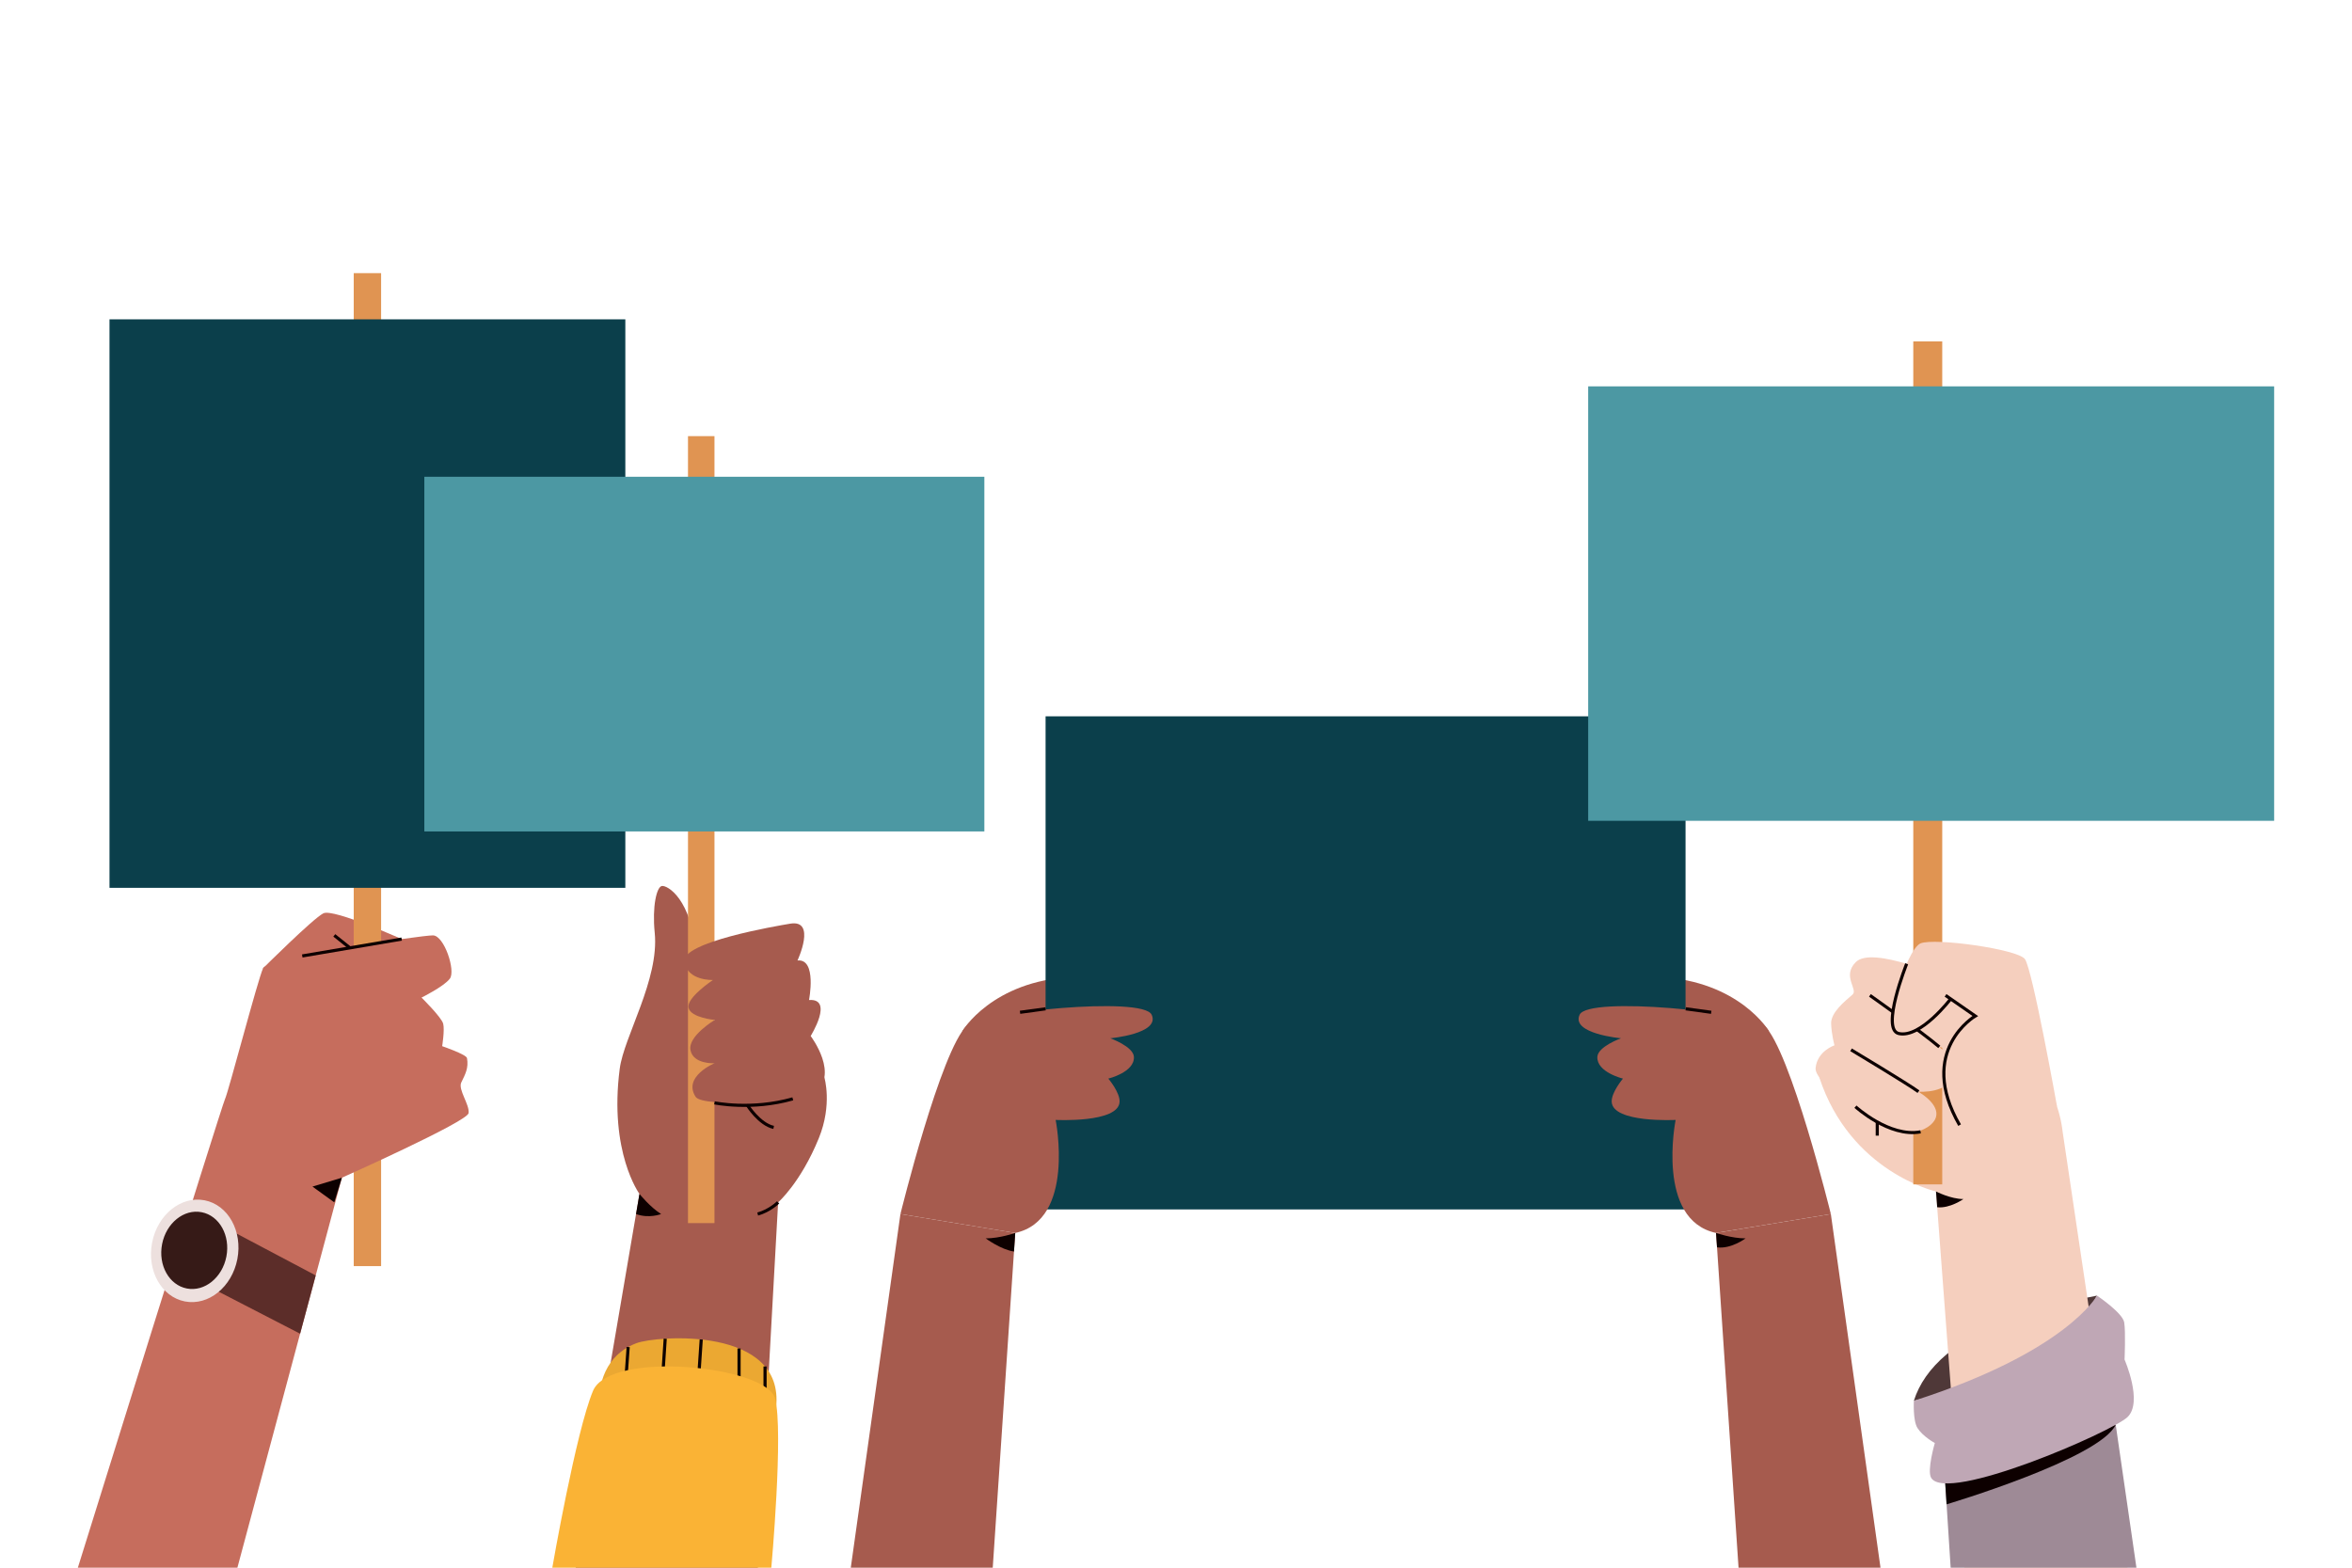
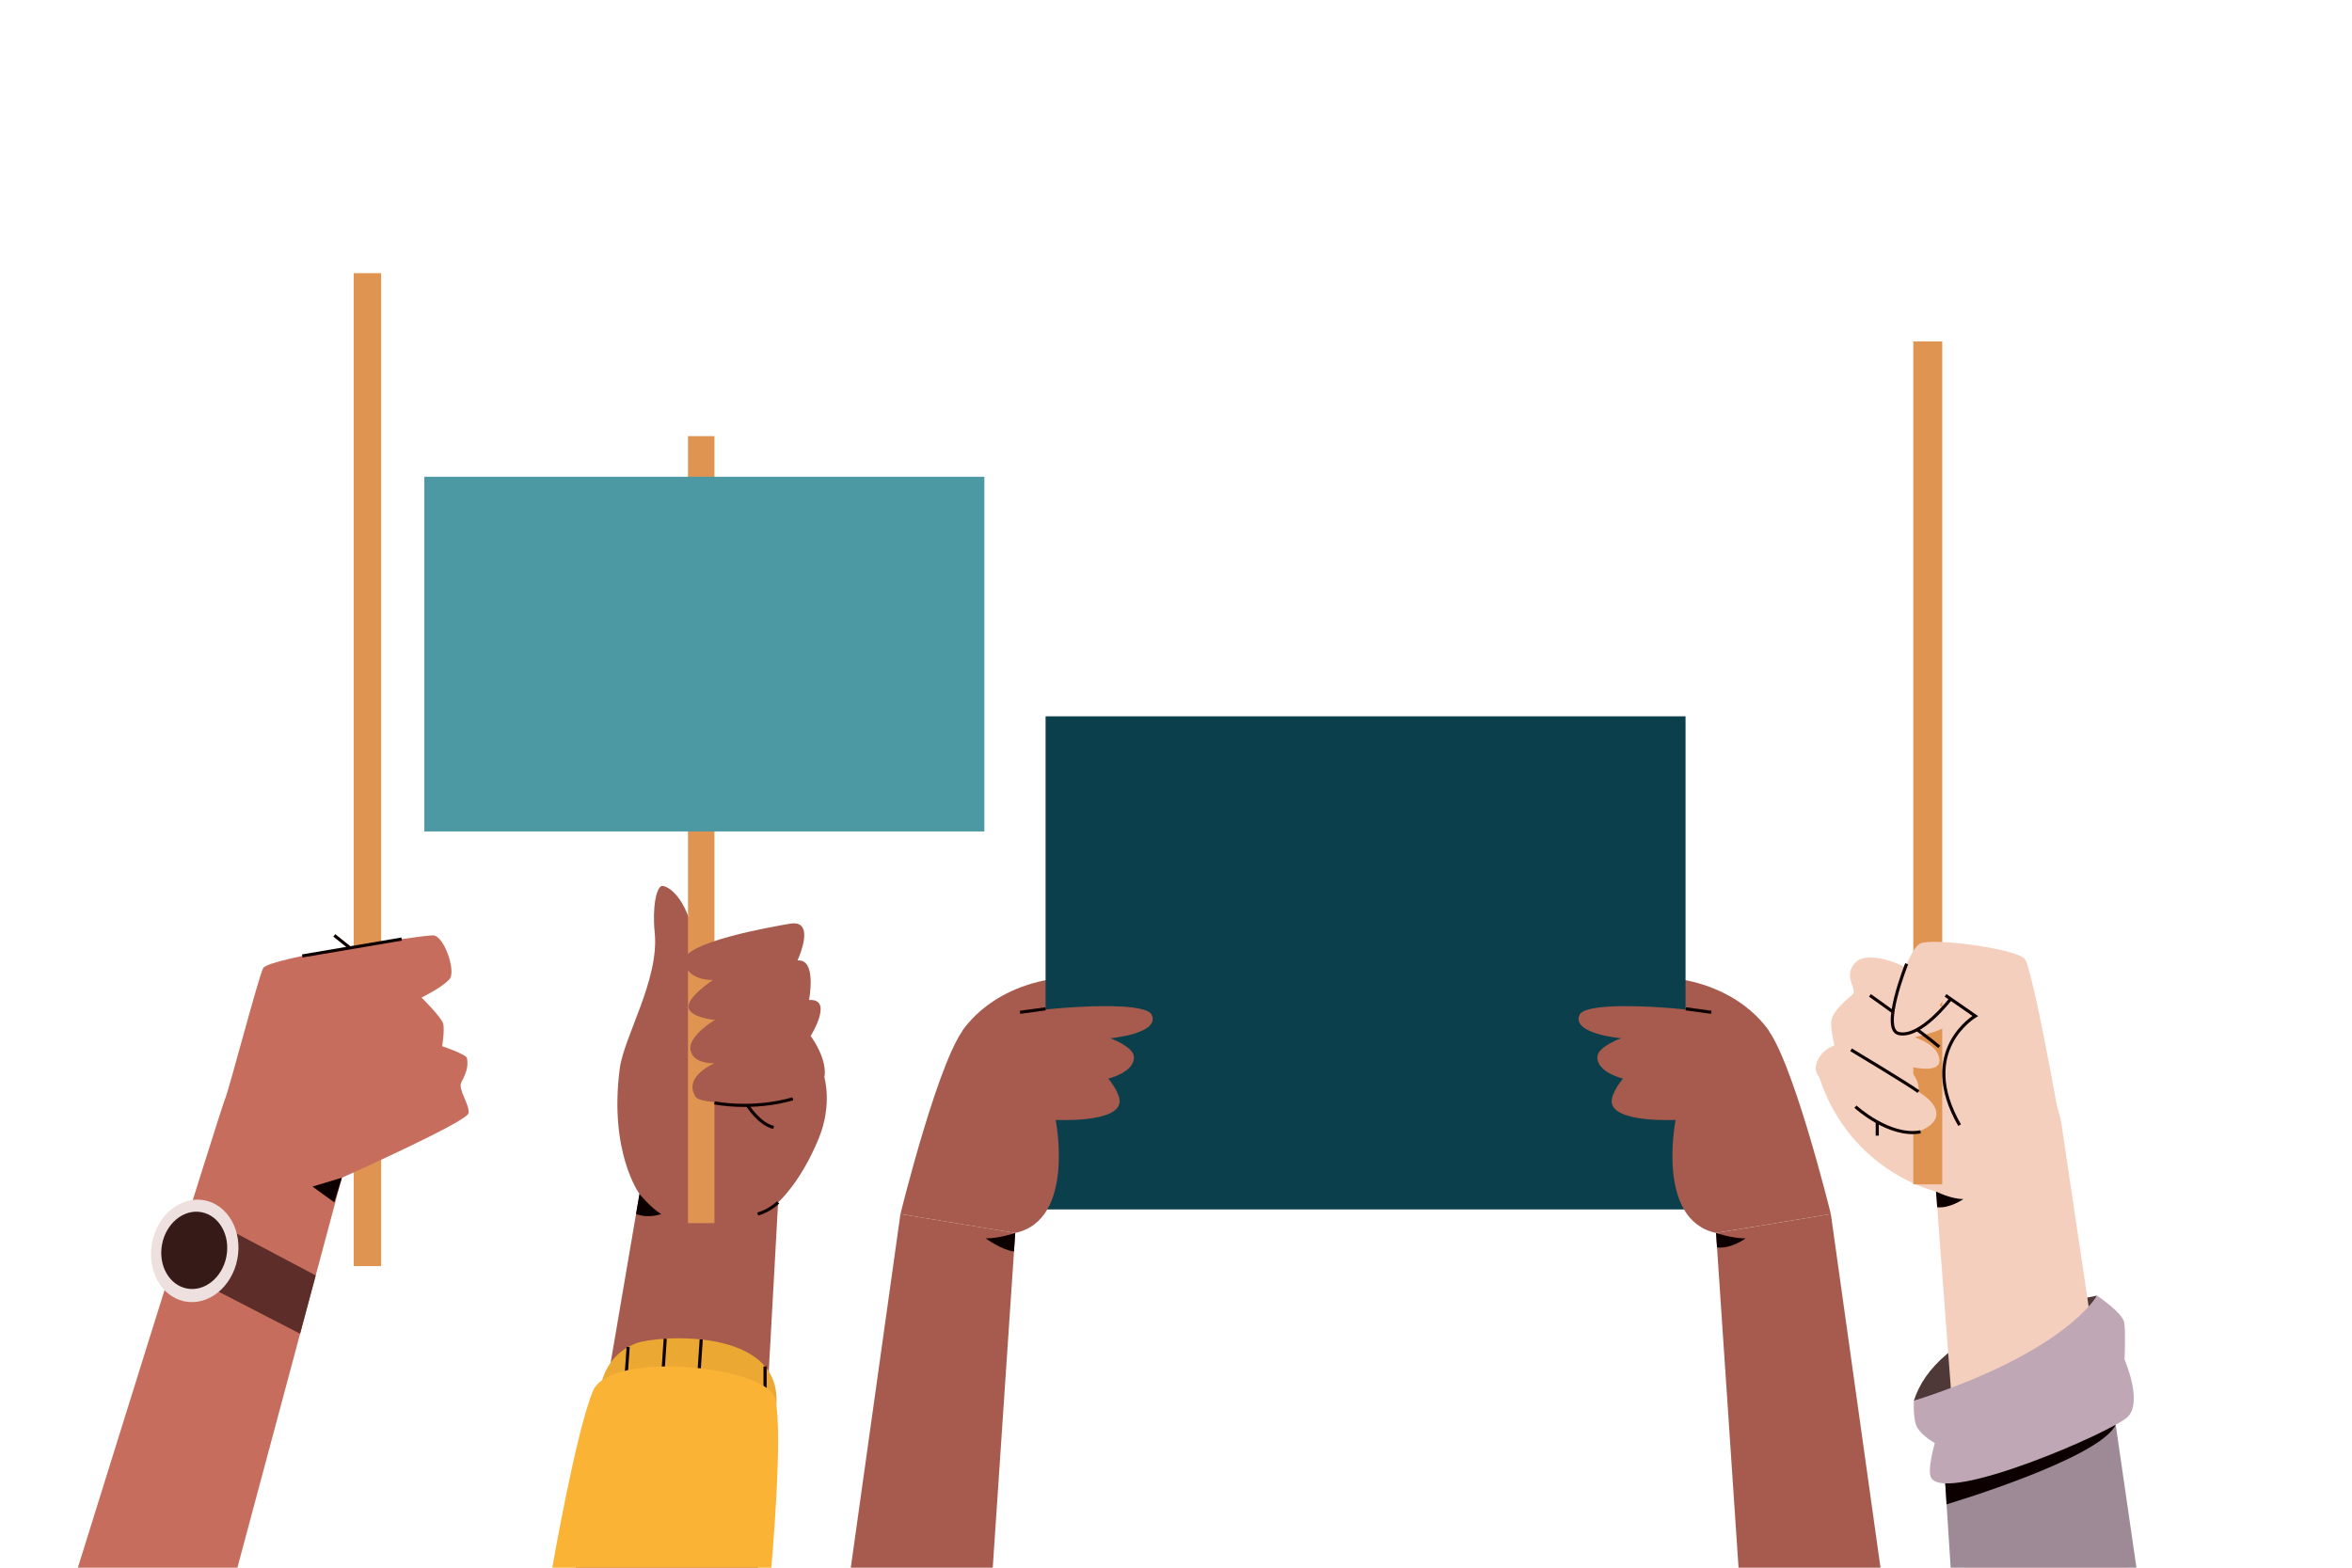
<svg xmlns="http://www.w3.org/2000/svg" version="1.1" x="0px" y="0px" viewBox="0 0 750 500" style="enable-background:new 0 0 750 500;" xml:space="preserve">
  <g id="OBJECTS">
    <g>
-       <path style="fill:#C66D5D;" d="M83.893,308.811c0,0,15.948-15.88,19.221-17.516c3.273-1.637,26.187,8.758,26.187,8.758    S85.949,319.78,83.893,308.811z" />
      <line style="fill:none;stroke:#0D0000;stroke-miterlimit:10;" x1="106.598" y1="298.333" x2="111.566" y2="302.313" />
      <rect x="112.797" y="87.117" style="fill:#e09452;" width="8.729" height="316.699" />
-       <rect x="34.917" y="101.848" style="fill:#0b3f4b;" width="164.487" height="181.318" />
      <path style="fill:#C66D5D;" d="M24.825,500c0,0,45.839-147.216,46.924-149.46c1.084-2.243,10.518-38.365,12.144-41.73    c1.627-3.365,50.619-10.541,54.186-10.478c3.567,0.064,7.283,11.269,5.367,13.802c-1.916,2.533-9.029,6.03-9.029,6.03    s6.394,6.314,6.907,8.336c0.508,2.005-0.325,7.165-0.325,7.165s7.703,2.64,7.914,3.803c0.574,3.171-0.567,5.193-1.817,7.764    c-1.103,2.268,2.684,7.046,2.331,9.781c-0.353,2.735-40.399,20.603-40.399,20.603L75.7,500H24.825z" />
      <g>
        <polygon style="fill:#5C2D29;" points="100.676,406.786 67.907,389.449 57.889,405.869 95.695,425.375    " />
        <ellipse transform="matrix(0.191 -0.982 0.982 0.191 -341.346 383.608)" style="fill:#EDE0DE;" cx="61.939" cy="398.789" rx="16.427" ry="13.84" />
        <path style="fill:#361A17;" d="M51.689,396.8c-1.304,6.719,2.228,13.056,7.888,14.154c5.661,1.099,11.306-3.457,12.61-10.176     c1.304-6.719-2.228-13.056-7.888-14.154C58.639,385.526,52.993,390.082,51.689,396.8z" />
      </g>
      <line style="fill:none;stroke:#0D0000;stroke-miterlimit:10;" x1="128.079" y1="299.506" x2="96.384" y2="304.893" />
      <polygon style="fill:#0D0000;" points="109.027,375.618 99.637,378.448 106.598,383.481   " />
    </g>
    <g>
      <path style="fill:#A65B4E;" d="M262.871,343.632c0,0,2.626,8.612-1.773,19.395c-5.801,14.218-12.971,20.454-12.971,20.454    l-6.456,116.514L183.563,500l20.348-119.207l14.298-42.081L262.871,343.632z" />
      <path style="fill:none;stroke:#0D0000;stroke-miterlimit:10;" d="M248.126,383.481c0,0-2.61,2.652-6.513,3.728" />
      <path style="fill:#0D0000;" d="M203.911,380.793c0,0,3.437,4.256,6.907,6.416c0,0-3.859,1.527-8.002,0L203.911,380.793" />
      <path style="fill:#EBA832;" d="M191.155,445.754c0,0-0.389-12.723,11.756-17.349c6.441-2.454,47.422-5.494,44.563,20.53    L191.155,445.754z" />
      <line style="fill:none;stroke:#0D0000;stroke-miterlimit:10;" x1="200.309" y1="429.625" x2="199.152" y2="446.043" />
      <line style="fill:none;stroke:#0D0000;stroke-miterlimit:10;" x1="212.122" y1="426.969" x2="210.818" y2="446.621" />
      <line style="fill:none;stroke:#0D0000;stroke-miterlimit:10;" x1="223.607" y1="427.211" x2="222.236" y2="447.509" />
-       <line style="fill:none;stroke:#0D0000;stroke-miterlimit:10;" x1="235.667" y1="430.076" x2="235.667" y2="448.268" />
      <line style="fill:none;stroke:#0D0000;stroke-miterlimit:10;" x1="243.956" y1="435.816" x2="243.956" y2="448.268" />
      <path style="fill:#FAB335;" d="M176.119,499.995c0,0,7.522-43.368,12.979-56.393c5.457-13.025,55.341-7.969,58.066,2.441    c2.725,10.41-1.205,53.952-1.205,53.952H176.119z" />
      <path style="fill:#A65B4E;" d="M221.962,304.77c-1.325-18.212-9.272-22.517-10.927-22.186c-1.656,0.331-3.106,6.549-2.262,14.901    c1.507,14.901-9.823,33.115-11.158,43.378c-3.468,26.656,6.296,39.929,6.296,39.929l15.474,3.804    C219.385,384.596,223.286,322.983,221.962,304.77z" />
      <rect x="219.385" y="139.103" style="fill:#e09452;" width="8.444" height="251.001" />
      <rect x="135.312" y="152.057" style="fill:#4c98a3;" width="178.578" height="113.123" />
      <path style="fill:#A65B4E;" d="M251.964,294.598c-4.493,0.755-34.673,5.87-33.734,12.098c0.939,6.228,9.126,5.855,9.126,5.855    s-8.604,5.723-7.794,8.912c0.81,3.189,8.379,3.831,8.379,3.831s-8.669,5.14-7.759,9.672c0.909,4.532,7.648,4.147,7.648,4.147    s-10.188,4.244-6.01,10.709c2.3,3.56,33.523,1.536,37.405-0.941c8.931-5.699-0.72-18.457-0.72-18.457s7.494-12.031-0.527-11.477    c0,0,2.596-13.24-3.675-12.609C254.302,306.338,260.454,293.172,251.964,294.598z" />
      <path style="fill:none;stroke:#0D0000;stroke-miterlimit:10;" d="M227.829,351.743c0,0,11.793,2.476,24.978-1.276" />
      <path style="fill:none;stroke:#0D0000;stroke-miterlimit:10;" d="M238.353,352.536c0,0,3.792,6.043,8.353,7.036" />
    </g>
    <g>
      <path style="fill:#A65B4E;" d="M564.093,328.877c0,0-9.463-16.031-35.071-17.29v15.429L564.093,328.877z" />
      <path style="fill:#A65B4E;" d="M306.852,328.877c0,0,9.464-16.031,35.071-17.29v15.429L306.852,328.877z" />
      <rect x="333.412" y="228.464" style="fill:#0b3f4b;" width="204.069" height="157.27" />
      <path style="fill:#A65B4E;" d="M287.127,387.208c0,0,12.863-52.348,21.273-60.192c4.386-4.091,56.008-9.463,58.835-3.382    c2.827,6.081-13.197,7.516-13.197,7.516s7.387,2.629,7.545,5.937c0.234,4.904-8.163,6.926-8.163,6.926s3.753,4.426,3.588,7.431    c-0.373,6.792-20.387,5.745-20.387,5.745s6.42,31.898-12.884,36.048L287.127,387.208z" />
      <line style="fill:none;stroke:#0D0000;stroke-miterlimit:10;" x1="333.412" y1="321.749" x2="325.271" y2="322.861" />
      <polygon style="fill:#A65B4E;" points="287.127,387.208 323.736,393.238 316.563,499.995 271.296,499.995   " />
      <path style="fill:#0D0000;" d="M323.736,393.238c0,0-4.901,1.732-9.416,1.732c0,0,4.816,3.585,9.018,4.197L323.736,393.238z" />
      <path style="fill:#A65B4E;" d="M583.818,387.208c0,0-12.863-52.348-21.273-60.192c-4.386-4.091-56.008-9.463-58.835-3.382    c-2.827,6.081,13.197,7.516,13.197,7.516s-7.387,2.629-7.544,5.937c-0.234,4.904,8.163,6.926,8.163,6.926    s-3.753,4.426-3.588,7.431c0.372,6.792,20.387,5.745,20.387,5.745s-6.42,31.898,12.884,36.048L583.818,387.208z" />
      <line style="fill:none;stroke:#0D0000;stroke-miterlimit:10;" x1="537.533" y1="321.749" x2="545.674" y2="322.861" />
      <polygon style="fill:#A65B4E;" points="583.818,387.208 547.209,393.238 554.382,499.995 599.649,499.995   " />
      <path style="fill:#0D0000;" d="M547.209,393.238c0,0,4.901,1.732,9.416,1.732c0,0-4.698,3.497-9.108,2.852L547.209,393.238z" />
    </g>
    <g>
      <path style="fill:#4F3838;" d="M668.685,413.224c0,0-16.628,3.223-24.867,6.217c-19.895,7.229-30.217,16.771-33.53,27.325    C610.287,446.766,657.697,436.501,668.685,413.224z" />
      <path style="fill:#F5CFBE;" d="M657.731,360.991l20.677,139.003h-52.001l-9.061-119.99c0,0-27.25-6.079-37.21-36.375l36.274-33.45    C616.409,310.18,654.452,331.677,657.731,360.991z" />
      <path style="fill:#0D0000;" d="M617.346,380.005c0,0,4.69,2.424,8.738,2.424c0,0-4.282,3.054-8.358,2.611L617.346,380.005z" />
      <rect x="610.102" y="108.883" style="fill:#e09452;" width="9.234" height="268.868" />
-       <path style="fill:#F5CFBE;" d="M591.747,306.872c-4.457,4.511,0.857,8.724-1.029,10.351c-2.474,2.134-6.951,5.737-6.812,9.281    c0.139,3.543,1.066,6.894,1.066,6.894s-5.452,1.779-6.021,7.224c-0.568,5.444,23.376,22.388,31.602,20.518    c5.948-1.352,11.469-6.437,1.206-12.959c0,0,10.125,0.783,11.048-5.868c0.65-4.684-4.414-8.416-4.414-8.416    s11.364,3.357,11.109-1.676c-0.254-5.033-7.996-7.246-7.996-7.246s24.942-5.117,4.964-11.186    C619.402,311.64,597.018,301.538,591.747,306.872z" />
+       <path style="fill:#F5CFBE;" d="M591.747,306.872c-4.457,4.511,0.857,8.724-1.029,10.351c-2.474,2.134-6.951,5.737-6.812,9.281    c0.139,3.543,1.066,6.894,1.066,6.894s-5.452,1.779-6.021,7.224c-0.568,5.444,23.376,22.388,31.602,20.518    c5.948-1.352,11.469-6.437,1.206-12.959c0.65-4.684-4.414-8.416-4.414-8.416    s11.364,3.357,11.109-1.676c-0.254-5.033-7.996-7.246-7.996-7.246s24.942-5.117,4.964-11.186    C619.402,311.64,597.018,301.538,591.747,306.872z" />
      <path style="fill:none;stroke:#0D0000;stroke-miterlimit:10;" d="M596.282,317.465c0,0,16.432,11.598,22.111,16.43" />
-       <rect x="506.436" y="123.225" style="fill:#4c98a3;" width="218.739" height="138.564" />
      <path style="fill:#F5CFBE;" d="M655.953,352.966c0,0-7.861-43.941-10.271-47.098s-28.753-6.834-33.253-4.995    c-4.5,1.839-12.96,27.945-5.986,29.15c6.973,1.205,13.946-12.557,13.946-12.557L655.953,352.966z" />
      <path style="fill:none;stroke:#0D0000;stroke-miterlimit:10;" d="M607.992,307.395c0,0-8.363,20.933-2.503,22.247    c6.942,1.556,16.533-11.044,16.533-11.044" />
      <path style="fill:none;stroke:#0D0000;stroke-miterlimit:10;" d="M620.389,317.465l9.481,6.579c0,0-18.728,10.978-4.995,34.808" />
      <path style="fill:none;stroke:#0D0000;stroke-miterlimit:10;" d="M591.663,352.966c0,0,10.808,9.897,20.767,8.026" />
      <line style="fill:none;stroke:#0D0000;stroke-miterlimit:10;" x1="598.617" y1="357.849" x2="598.617" y2="362.205" />
      <path style="fill:none;stroke:#0D0000;stroke-miterlimit:10;" d="M590.257,334.821c0,0,18.073,10.844,21.502,13.358" />
      <path style="fill:#9E8A96;" d="M622.022,500l-3.501-54.4c0,0,38.453-10.255,50.163-32.376L681.263,500H622.022z" />
      <path style="fill:#0D0000;" d="M619.65,463.147l1.071,16.644c0,0,48.831-14.518,53.934-25.378L619.65,463.147z" />
      <path style="fill:#BFA7B5;" d="M610.287,446.766c0,0-0.346,6.314,1.145,8.675c1.735,2.747,5.539,4.797,5.539,4.797    s-2.561,8.758-1.166,11.107c4.904,8.258,57.579-14.603,62.603-19.374c5.023-4.771-0.936-18.352-0.936-18.352    s0.391-8.829-0.113-11.865c-0.503-3.036-8.675-8.53-8.675-8.53S658.998,431.151,610.287,446.766z" />
    </g>
  </g>
</svg>